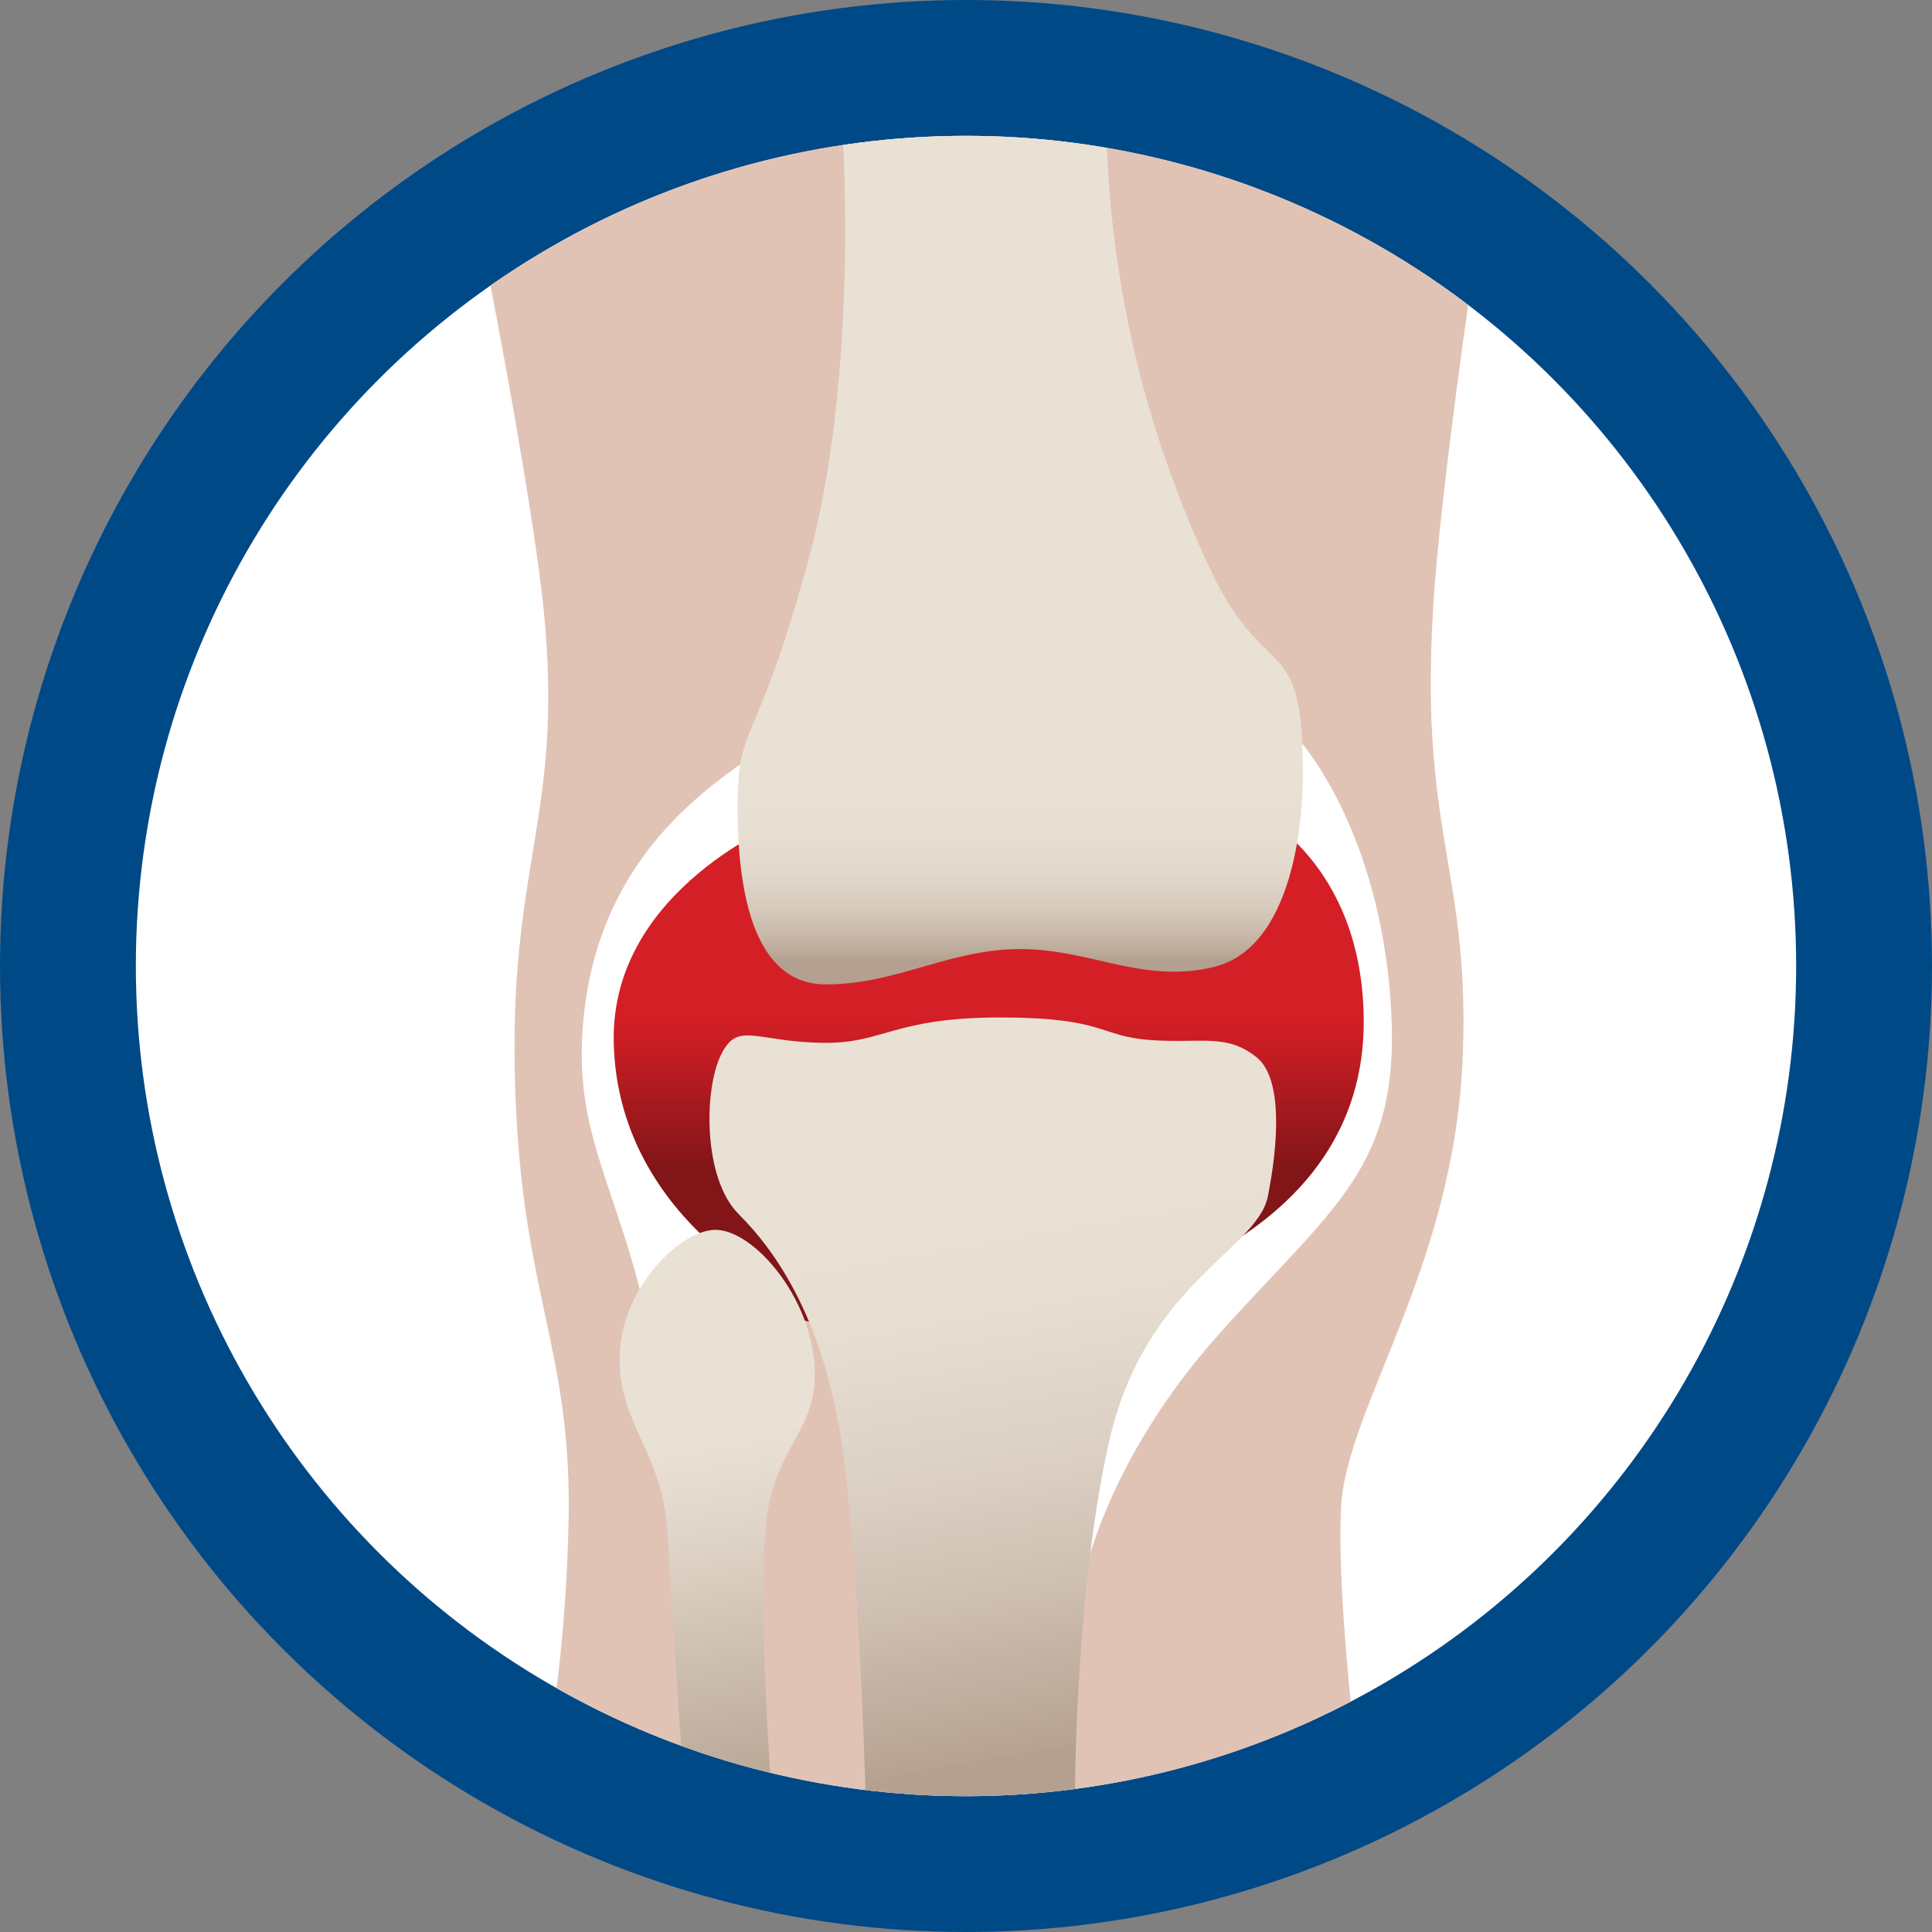
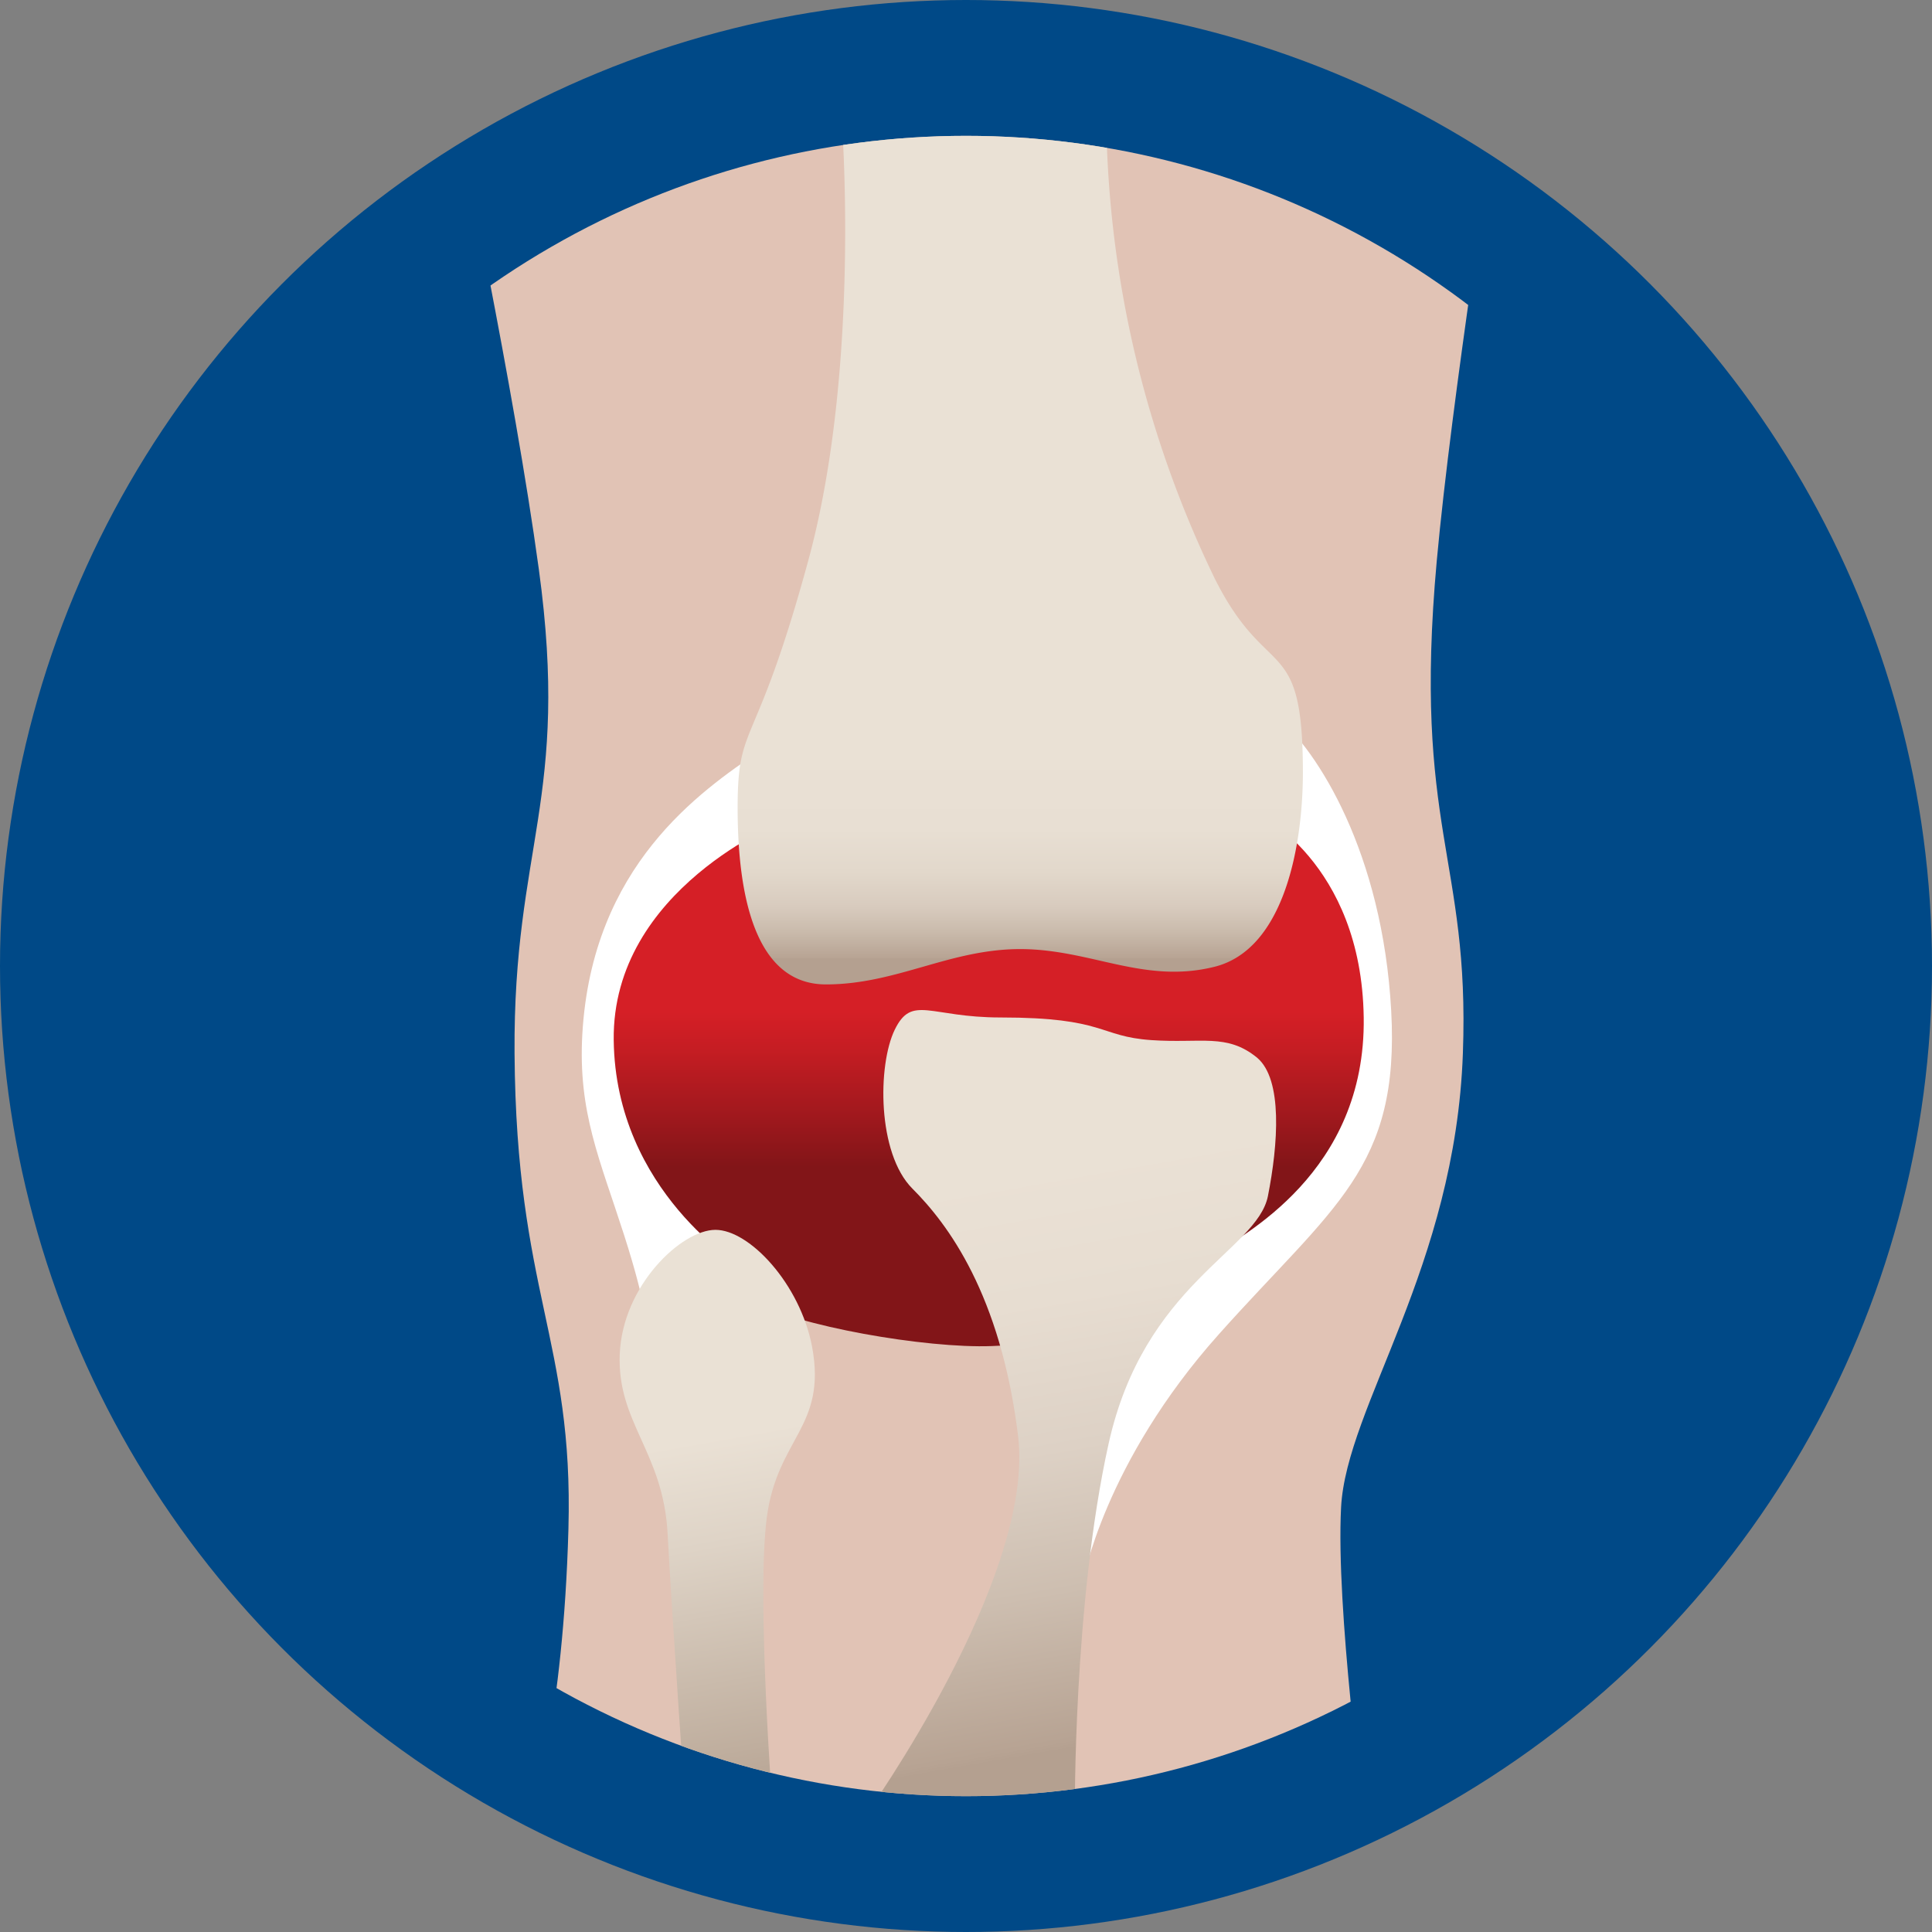
<svg xmlns="http://www.w3.org/2000/svg" width="128" height="128" viewBox="0 0 128 128">
  <rect x="0" y="0" width="128" height="128" fill="#808080" stroke="none" />
  <defs>
    <clipPath id="a">
      <circle cx="64" cy="64" r="55" fill="none" />
    </clipPath>
    <linearGradient id="b" x1="65.55" y1="49.67" x2="65.55" y2="89.16" gradientUnits="userSpaceOnUse">
      <stop offset="0.44" stop-color="#d51f26" />
      <stop offset="0.5" stop-color="#c61d23" />
      <stop offset="0.62" stop-color="#9e181d" />
      <stop offset="0.7" stop-color="#821518" />
    </linearGradient>
    <linearGradient id="c" x1="67.59" y1="7.88" x2="67.59" y2="65.22" gradientUnits="userSpaceOnUse">
      <stop offset="0.73" stop-color="#eae1d5" />
      <stop offset="0.82" stop-color="#e8dfd3" />
      <stop offset="0.87" stop-color="#e2d8cb" />
      <stop offset="0.91" stop-color="#d8cbbe" />
      <stop offset="0.94" stop-color="#c9baab" />
      <stop offset="0.97" stop-color="#b7a393" />
      <stop offset="0.97" stop-color="#b4a090" />
    </linearGradient>
    <linearGradient id="d" x1="64.26" y1="65.96" x2="73.75" y2="119.77" gradientUnits="userSpaceOnUse">
      <stop offset="0.22" stop-color="#eae1d5" />
      <stop offset="0.38" stop-color="#e7ddd1" />
      <stop offset="0.56" stop-color="#ddd1c5" />
      <stop offset="0.73" stop-color="#cdbeb0" />
      <stop offset="0.91" stop-color="#b7a393" />
      <stop offset="0.92" stop-color="#b4a090" />
    </linearGradient>
    <linearGradient id="e" x1="45.58" y1="81.77" x2="52.32" y2="120.02" gradientUnits="userSpaceOnUse">
      <stop offset="0.35" stop-color="#eae1d5" />
      <stop offset="0.53" stop-color="#ded3c6" />
      <stop offset="0.88" stop-color="#bfae9e" />
      <stop offset="0.99" stop-color="#b4a090" />
    </linearGradient>
  </defs>
  <circle cx="64" cy="64" r="64" fill="#004987" />
  <g clip-path="url(#a)">
-     <rect x="-9.64" y="7.88" width="149.78" height="112.34" fill="#fff" />
    <path d="M30.28,7.86H99.11s-2.93,18.47-3.92,29.29c-1.61,17.75,2.2,19.71,1.73,32.63-.5,14.18-7.72,23.4-8.07,30.09s1.5,20.41,1.5,20.41H35.24s2.08-6.46,2.42-19S34.2,85.69,34.09,69.78C34,56.06,37.78,52.94,35.7,37.72,34.06,25.7,30.28,7.86,30.28,7.86Z" fill="#e1c3b5" />
    <path d="M40,69c-.07,8.94,7,15.51,9.85,17.18s11.53,3.17,15.86,3,12.39-1,15.79-3.92,10.27-7.38,9.63-17.64-5-14.63-8.93-16c-8.77-3-25.14-2.48-31.48,1.21C45.64,55.77,40,61.25,40,69Z" fill="url(#b)" />
    <path d="M51.9,54.39S40.54,58.88,40.66,68.91s8.47,15,8.47,15l-6.28,4.27s.11-1.33-1.5-6.35-3.06-8.13-2.77-13.31c.64-11.19,7.84-16.09,11.71-18.74S54.49,53.17,51.9,54.39Z" fill="#fff" />
    <path d="M83.2,53.81s7,3.28,7.15,13.6-8.13,14.47-10,15.74S75.19,87,74,90.65s-2.25,14.12-2.25,14.12,1.38-7.84,9-16.37,12-11,11.42-21.45S87.3,49.72,84.53,47.41,78,49.72,83.2,53.81Z" fill="#fff" />
    <path d="M55.76,7.88s1.3,16.38-2.21,29.26-4.68,10.53-4.68,16.38,1.17,11.7,5.85,11.7,8.19-2.34,12.87-2.34,8.2,2.34,12.88,1.17,5.85-8.19,5.85-12.87c0-9.36-2.34-5.85-5.85-12.87A71.85,71.85,0,0,1,73.29,7.88Z" fill="url(#c)" />
-     <path d="M57.38,120.22H71.21s-.11-14,2.24-24.58S83.26,82.86,84,79.26c.68-3.44,1-7.75-.72-9.19-2-1.63-3.69-.93-7-1.16-3.51-.24-3-1.5-10-1.5s-7.72,1.68-11.52,1.68c-4.69,0-5.86-1.53-7,.81s-1.17,8.19,1.17,10.53,5.85,7,7,16.38S57.38,120.22,57.38,120.22Z" fill="url(#d)" />
+     <path d="M57.38,120.22H71.21s-.11-14,2.24-24.58S83.26,82.86,84,79.26c.68-3.44,1-7.75-.72-9.19-2-1.63-3.69-.93-7-1.16-3.51-.24-3-1.5-10-1.5c-4.69,0-5.86-1.53-7,.81s-1.17,8.19,1.17,10.53,5.85,7,7,16.38S57.38,120.22,57.38,120.22Z" fill="url(#d)" />
    <path d="M45.44,120.22h5.77s-1.1-14.35-.41-19.66,4-6,3-11.35c-.8-4.16-4.15-7.73-6.4-7.73s-6.16,3.69-6.34,8.24,2.88,6.46,3.17,11.88S45.44,120.22,45.44,120.22Z" fill="url(#e)" />
  </g>
</svg>